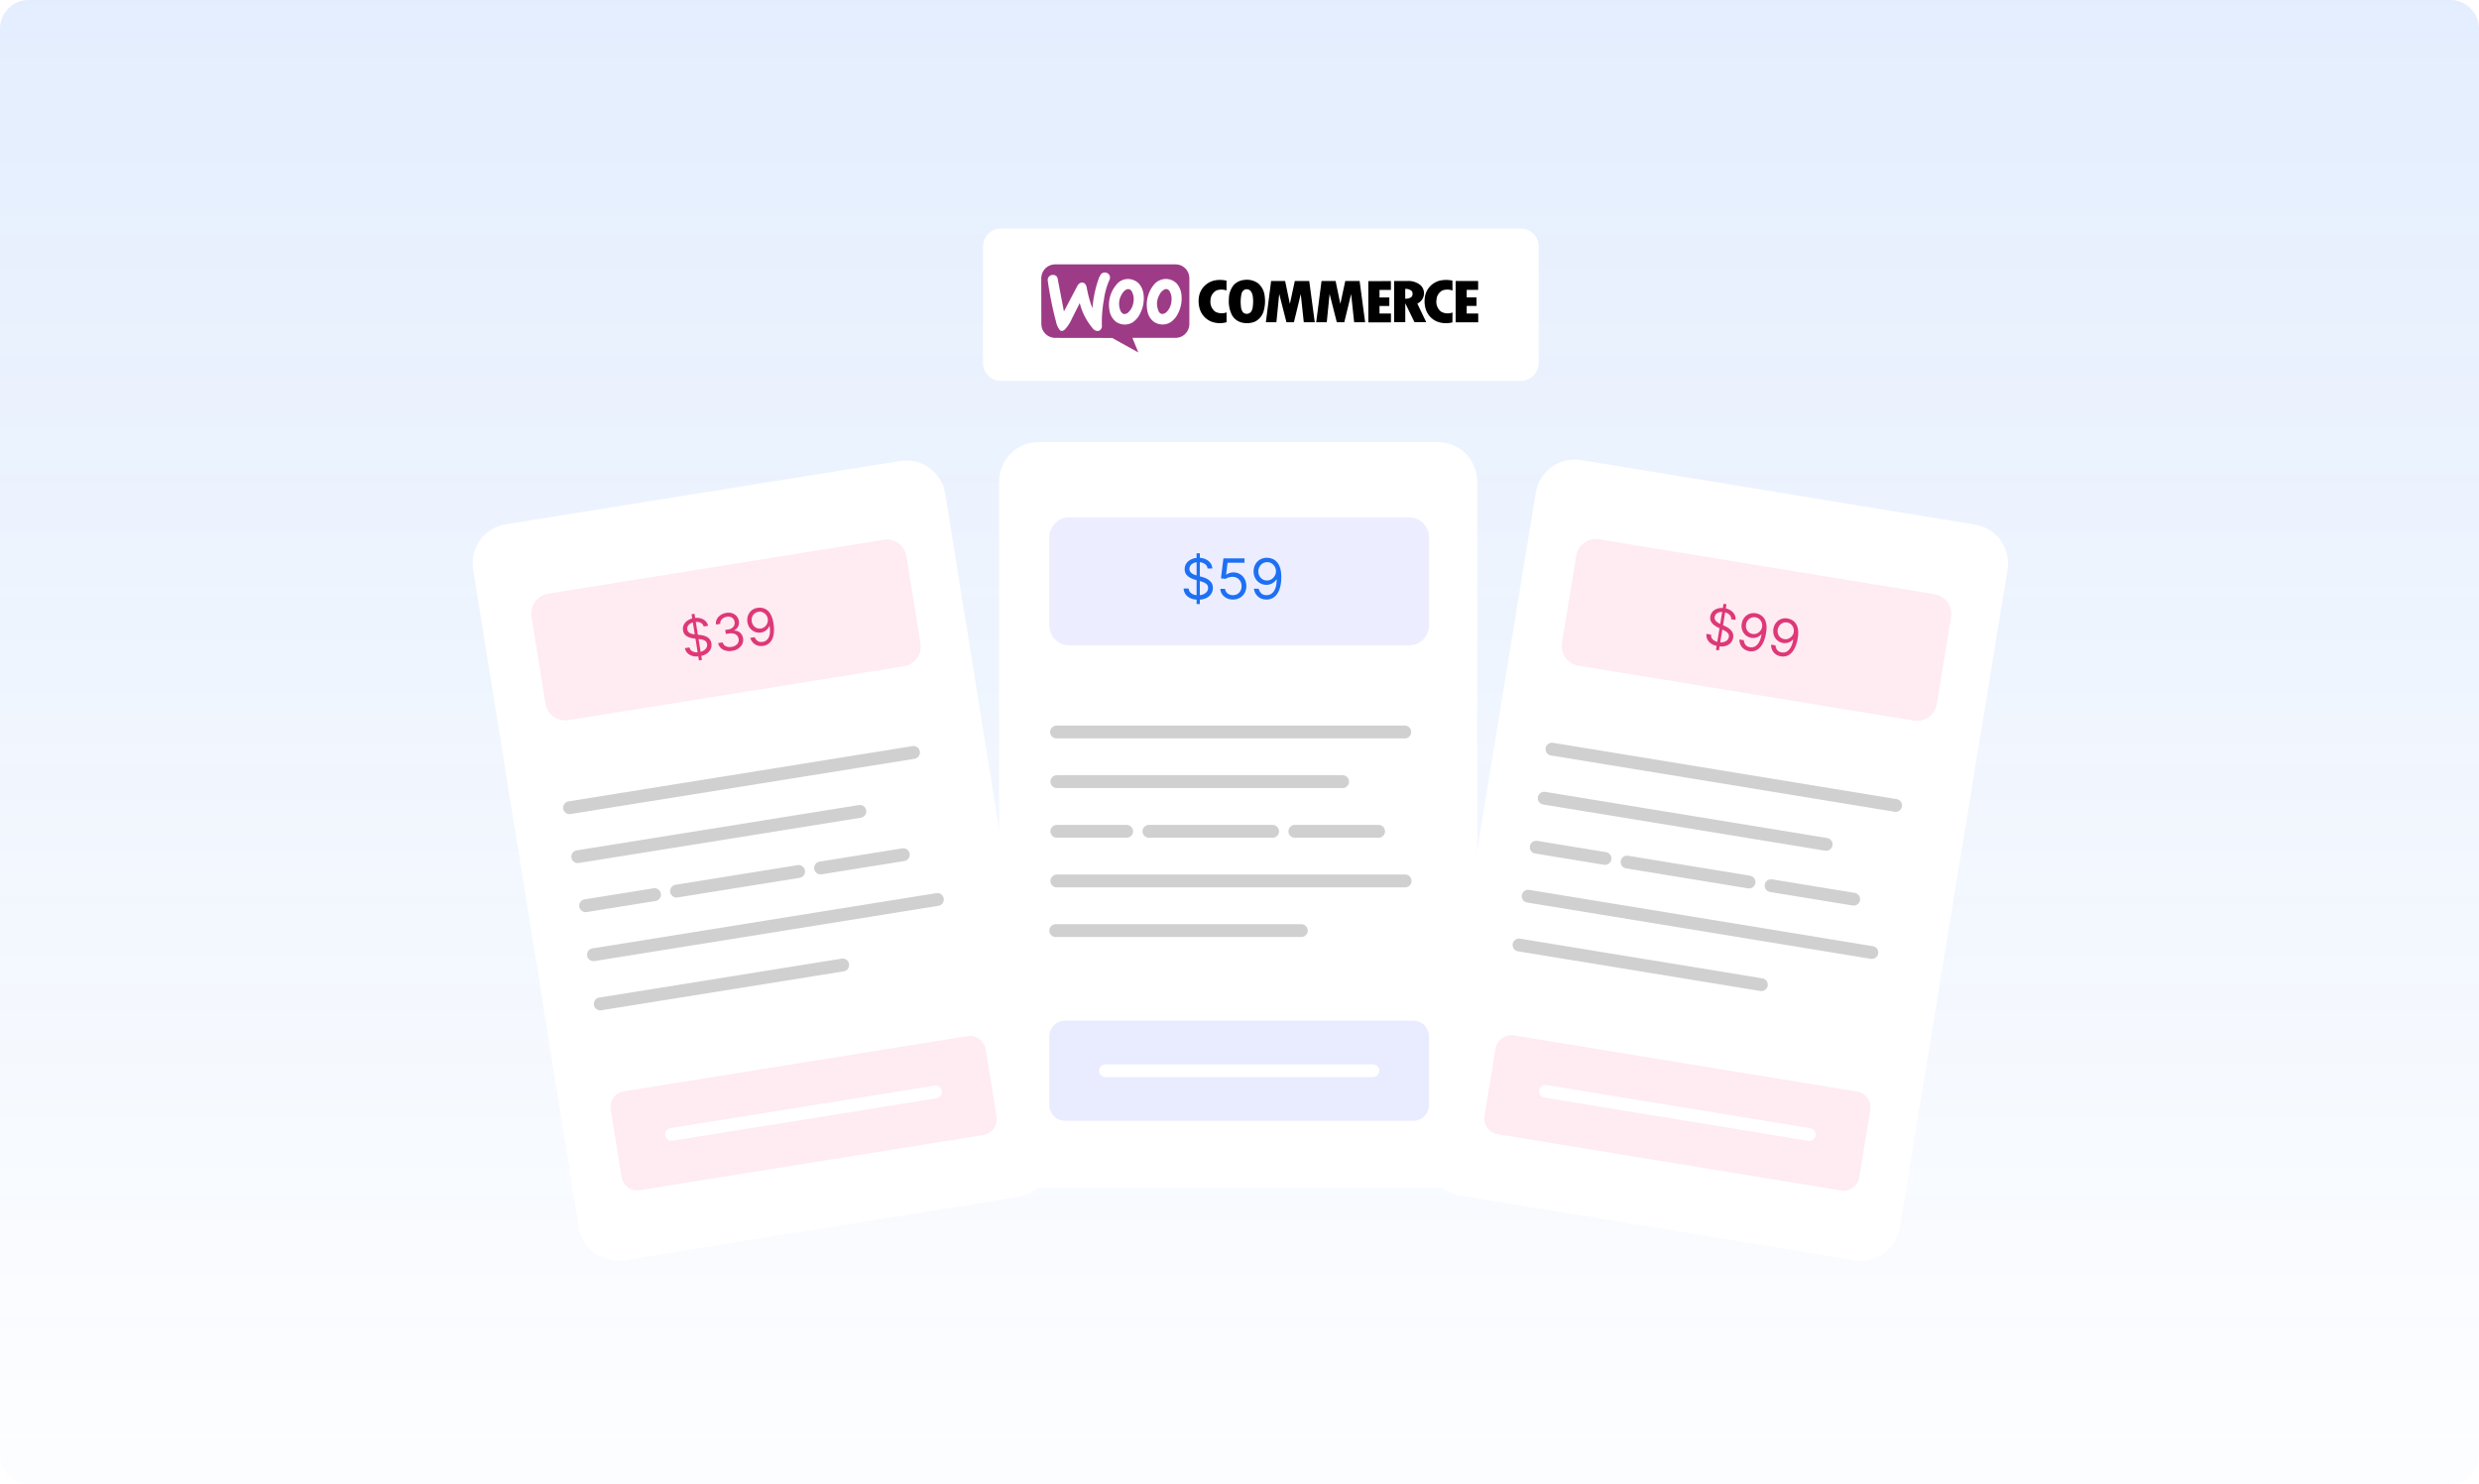
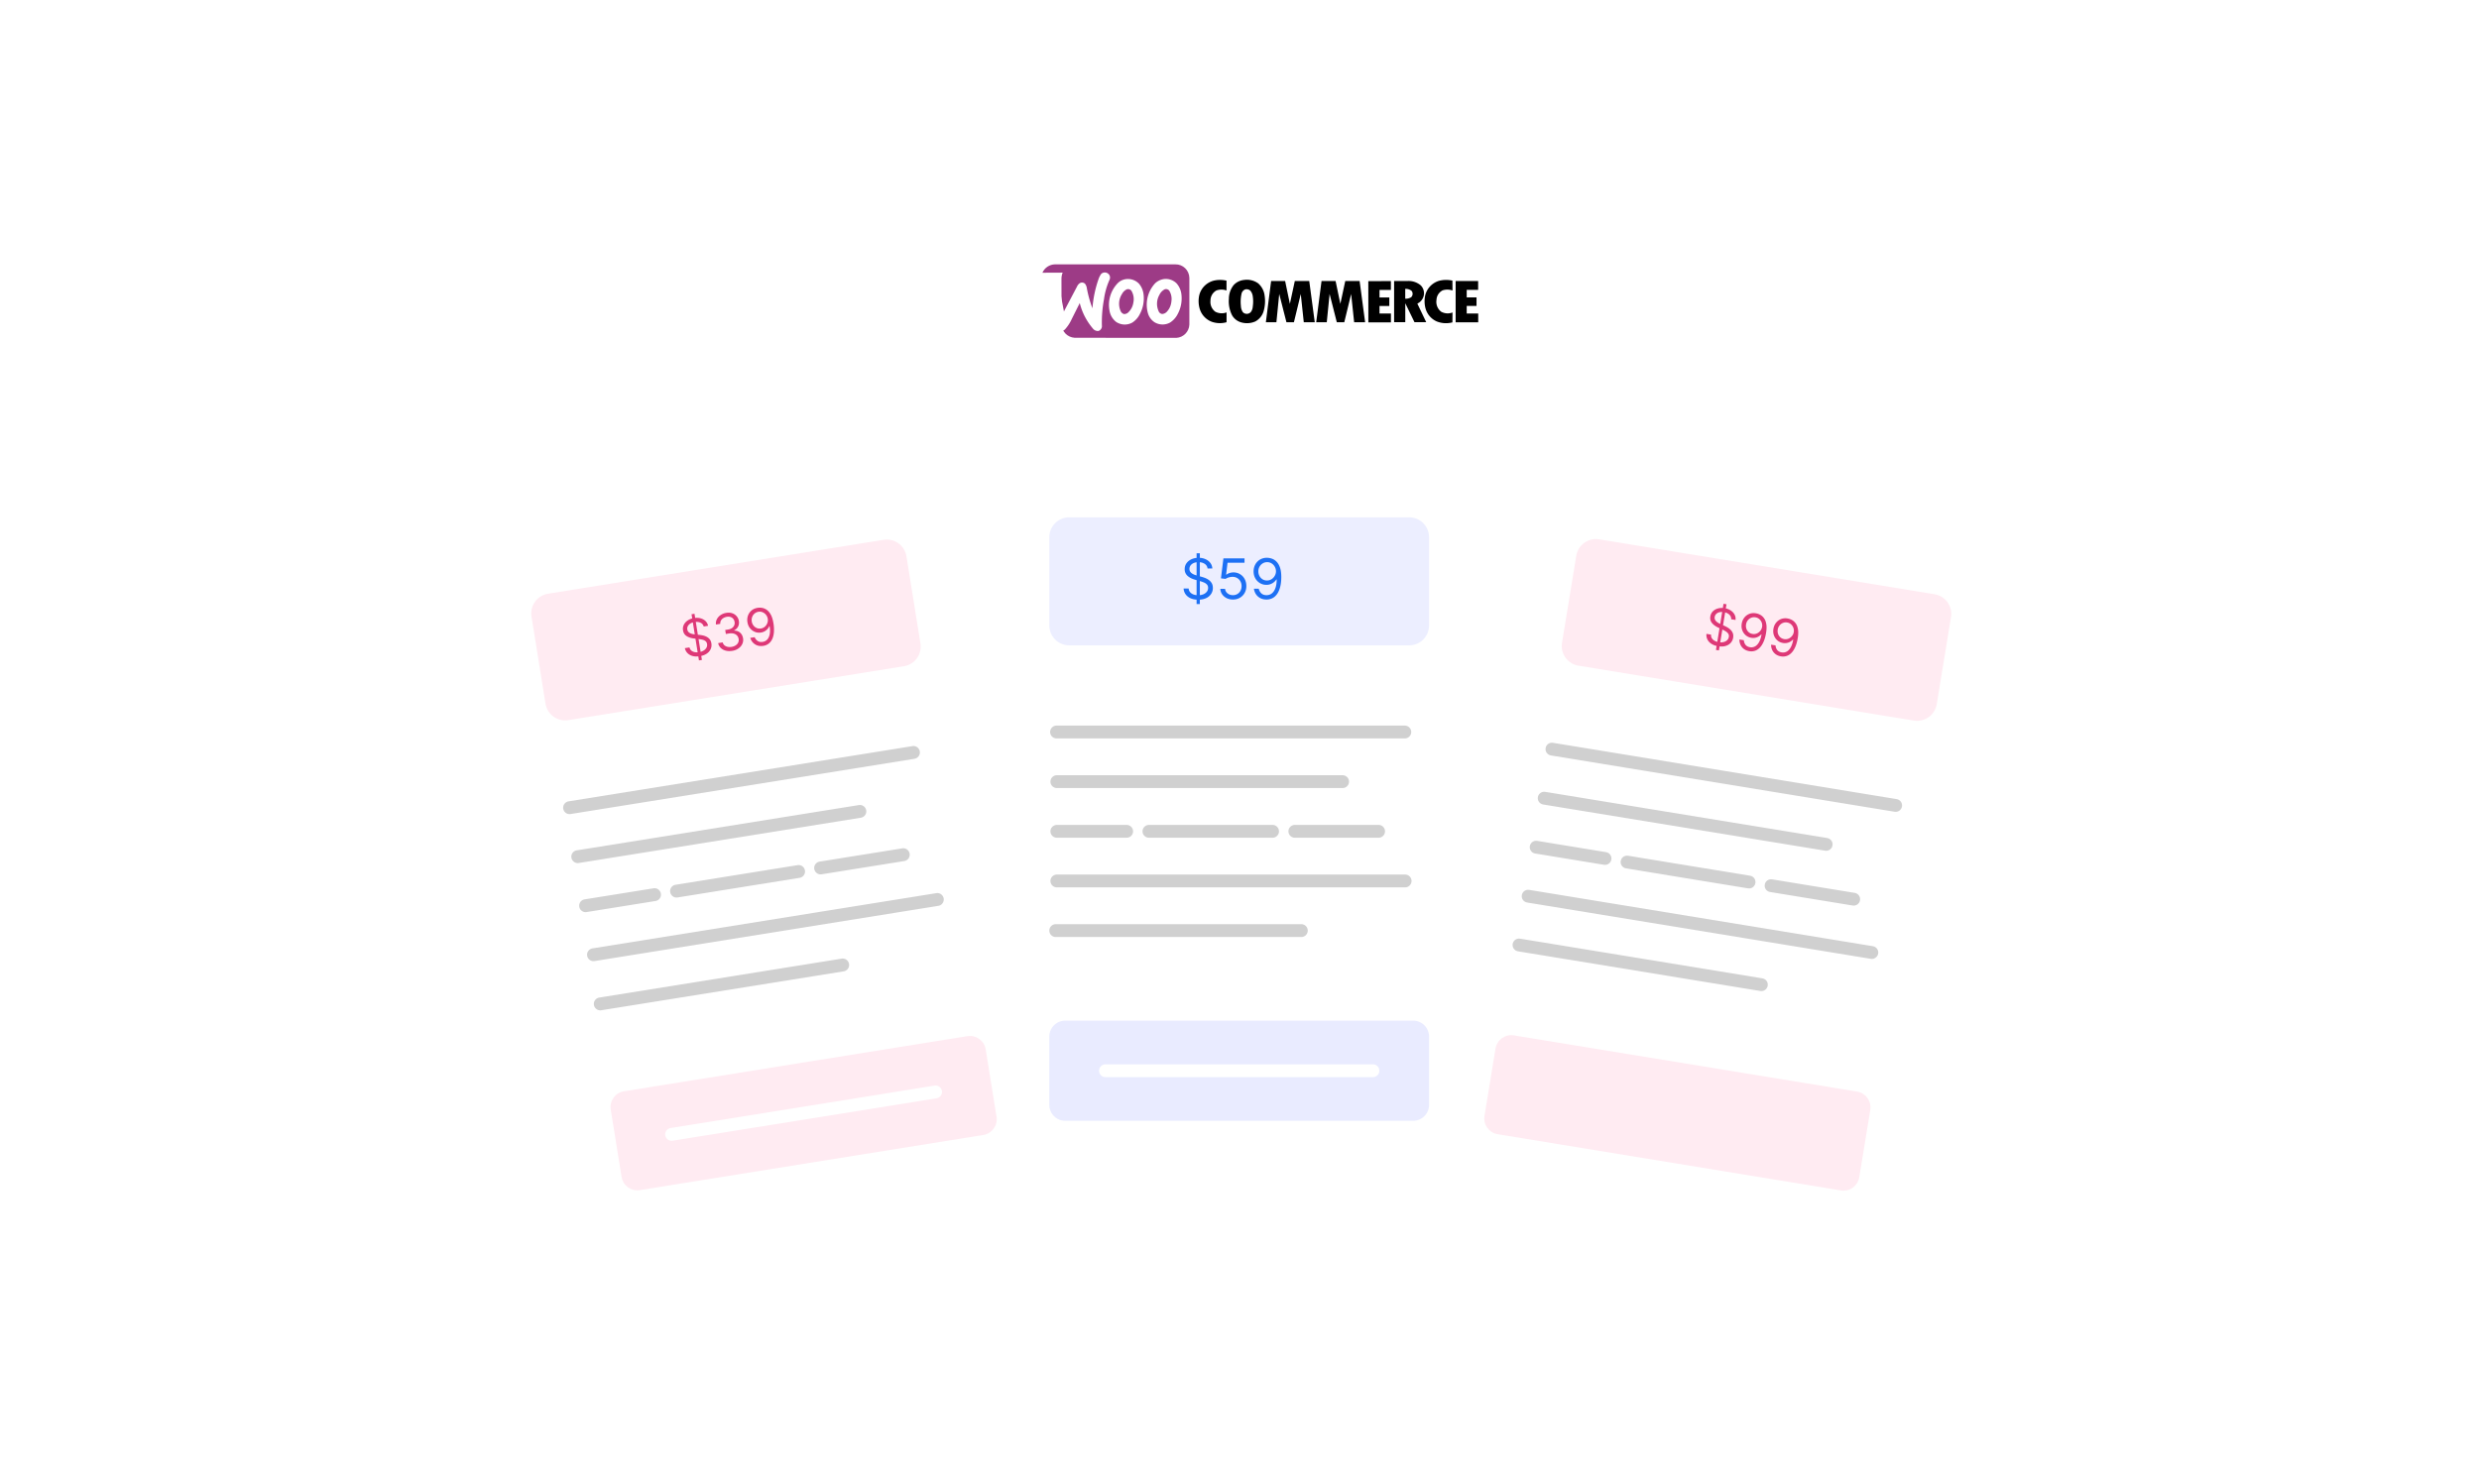
<svg xmlns="http://www.w3.org/2000/svg" width="344" height="206" fill="none">
  <g clip-path="url(#D)">
    <path fill="#fff" d="M0 0h344v206H0z" />
-     <path d="M0 4a4 4 0 0 1 4-4h336a4 4 0 0 1 4 4v198a4 4 0 0 1-4 4H4a4 4 0 0 1-4-4V4z" fill="url(#C)" />
    <path opacity=".1" fill="url(#A)" d="M127.057 23h95.814v39.997h-95.814z" />
    <path d="M138.895 31.722h72.134c1.374 0 2.487 1.113 2.487 2.487v16.168c0 1.374-1.113 2.487-2.487 2.487h-72.134c-1.375 0-2.488-1.113-2.488-2.487V34.209c0-1.374 1.113-2.487 2.488-2.487z" fill="#fff" />
    <g fill-rule="evenodd">
-       <path d="M144.653 37.856c.298-.69.976-1.144 1.728-1.163h16.709c1.057-.025 1.928.815 1.953 1.872v.081 6.405c-.037.989-.821 1.791-1.81 1.847h-6.094l.821 2.021-3.625-2.008c-2.668-.019-5.342 0-8.022-.013-.989-.062-1.772-.858-1.81-1.847l-.012-6.262c-.012-.317.043-.634.162-.933z" fill="#9d3b86" />
+       <path d="M144.653 37.856c.298-.69.976-1.144 1.728-1.163h16.709c1.057-.025 1.928.815 1.953 1.872v.081 6.405c-.037.989-.821 1.791-1.81 1.847h-6.094c-2.668-.019-5.342 0-8.022-.013-.989-.062-1.772-.858-1.81-1.847l-.012-6.262c-.012-.317.043-.634.162-.933z" fill="#9d3b86" />
      <path d="M152.817 38.011a.74.74 0 0 1 1.045.056l.075.1a.71.71 0 0 1 .031.659 9.73 9.73 0 0 0-.771 2.705 17.47 17.47 0 0 0-.293 3.644.71.71 0 0 1-.466.765.88.88 0 0 1-.808-.367 8.69 8.69 0 0 1-1.798-3.507l-1.113 2.22c-.23.522-.547 1.001-.926 1.424-.174.174-.467.323-.684.149-.28-.33-.473-.728-.554-1.15a48.49 48.49 0 0 1-1.15-5.659.71.71 0 0 1 .373-.821c.261-.118.566-.087.796.081.137.149.211.336.224.535l.839 4.384 1.822-3.464a1.15 1.15 0 0 1 .361-.448.6.6 0 0 1 .74.068c.137.174.224.386.255.609a16.08 16.08 0 0 0 .777 2.798c.106-1.374.386-2.73.84-4.03.087-.261.217-.522.385-.752zm3.427.734a2.13 2.13 0 0 1 1.809.634c.355.423.572.939.634 1.486.112.933-.062 1.878-.503 2.705-.23.485-.591.895-1.039 1.194-.702.404-1.567.373-2.245-.068a2.48 2.48 0 0 1-.939-1.579c-.267-1.412.187-2.867 1.213-3.88.299-.267.672-.441 1.07-.491zm.13 1.412c-.298.137-.535.367-.684.659a2.49 2.49 0 0 0-.199 2.326.73.73 0 0 0 .467.448c.236.012.472-.075.634-.255a2.31 2.31 0 0 0 .678-1.325c.124-.566.025-1.163-.274-1.66a.58.58 0 0 0-.622-.193zm5.118-1.418a2.1 2.1 0 0 1 1.778.597c.392.448.629 1.007.678 1.598.094.902-.074 1.803-.497 2.605-.237.498-.61.92-1.07 1.225-.671.379-1.498.367-2.164-.031-.423-.28-.74-.697-.901-1.181a4.37 4.37 0 0 1 .982-4.235 2.27 2.27 0 0 1 1.194-.578zm.137 1.418c-.317.162-.579.423-.728.746-.41.69-.46 1.542-.13 2.276a.61.61 0 0 0 .497.404.96.96 0 0 0 .659-.323c.373-.404.591-.92.628-1.468.075-.504-.037-1.026-.311-1.455-.149-.18-.391-.255-.615-.18z" fill="#fff" />
      <path d="M168.501 38.938c.559-.118 1.138-.112 1.697.019v1.362c-.454-.162-.951-.162-1.405 0-.516.286-.827.833-.821 1.424-.062.591.193 1.169.666 1.523.485.255 1.05.292 1.567.099v1.362c-.678.193-1.406.168-2.071-.069-.796-.311-1.412-.97-1.654-1.791-.181-.616-.205-1.269-.062-1.897.255-1.014 1.057-1.797 2.083-2.033zm4.098-.075a2.7 2.7 0 0 1 1.99.466 2.69 2.69 0 0 1 .901 1.735 5.03 5.03 0 0 1-.149 2.152c-.18.603-.597 1.107-1.15 1.405a2.89 2.89 0 0 1-1.872.149c-.572-.137-1.063-.504-1.356-1.02a4.27 4.27 0 0 1-.435-2.282c0-.678.23-1.343.647-1.878.367-.41.876-.665 1.424-.727zm.211 1.306a.82.82 0 0 0-.535.634c-.118.547-.143 1.113-.081 1.667.007.311.106.616.28.87.293.292.765.299 1.064.006l.049-.056a1.39 1.39 0 0 0 .255-.746c.069-.466.069-.939 0-1.405a1.48 1.48 0 0 0-.335-.79c-.181-.168-.448-.236-.697-.18zm26.945-1.206c.584-.137 1.2-.143 1.791-.013l.012 1.374c-.441-.156-.927-.168-1.374-.019-.498.255-.821.752-.846 1.306a1.73 1.73 0 0 0 .634 1.648c.485.274 1.07.317 1.586.112l-.012 1.374c-.722.193-1.487.149-2.183-.131-.759-.336-1.325-.995-1.548-1.797-.168-.609-.175-1.256-.032-1.872a2.79 2.79 0 0 1 1.972-1.984zm-23.369.044h1.946l.659 3.171.684-3.171h2.003l.765 5.721h-1.524l-.417-3.918-.951 3.918h-1.039l-1.001-3.93-.391 3.93h-1.462l.728-5.721zm6.996 0h1.952l.659 3.171.684-3.171h1.99l.765 5.721h-1.523l-.417-3.918-.952 3.918h-1.038l-1.001-3.93-.392 3.93h-1.467l.74-5.721zm6.492.019l3.134-.012v1.225h-1.58v1.051h1.362v1.182h-1.362v1.051h1.586v1.225h-3.134l-.006-5.721zm3.581-.025h1.959a2.62 2.62 0 0 1 1.729.603c.41.404.56 1.001.392 1.555a1.62 1.62 0 0 1-.858.983l1.231 2.574h-1.629l-1.275-2.624v2.624h-1.549V39zm1.543 1.101v1.362c.286.012.572-.056.82-.205a.66.66 0 0 0 .069-.877c-.249-.205-.566-.305-.889-.28zm6.995-1.094h3.122v1.225h-1.586v1.051h1.362v1.181h-1.362v1.051h1.598v1.225h-3.134v-5.733z" fill="#000" />
    </g>
    <path d="M70.185 72.771l54.71-8.787c2.979-.479 5.783 1.548 6.262 4.527l14.676 91.367c.479 2.979-1.549 5.783-4.527 6.262l-54.71 8.787c-2.979.479-5.783-1.548-6.262-4.527L65.652 79.033c-.479-2.979 1.548-5.783 4.533-6.262z" fill="#fff" />
    <path opacity=".4" d="M76.049 82.41l46.564-7.481c1.511-.243 2.928.784 3.171 2.295l1.94 12.082c.243 1.511-.783 2.929-2.294 3.171l-46.564 7.481c-1.511.243-2.929-.783-3.171-2.295l-1.94-12.083c-.242-1.511.784-2.929 2.295-3.171z" fill="#ffcde0" />
    <path d="M96.99 91.668l-1.029-6.408.41-.066 1.029 6.408-.41.066zm.661-4.707c-.071-.249-.224-.426-.46-.532s-.509-.134-.82-.084c-.227.037-.42.105-.578.206s-.272.223-.347.366-.096.297-.07.46c.022.137.073.249.154.337a.88.88 0 0 0 .294.202 1.86 1.86 0 0 0 .351.105l.329.047.543.057c.139.014.295.038.469.074s.346.094.514.177.316.196.441.345.207.344.245.584c.044.277.012.539-.097.786s-.289.458-.545.634-.578.296-.972.359c-.367.059-.694.051-.982-.025a1.54 1.54 0 0 1-.71-.394c-.186-.188-.311-.42-.376-.697l.641-.103c.048.191.139.341.272.449a1.07 1.07 0 0 0 .481.21c.187.032.382.031.585-.001a1.7 1.7 0 0 0 .62-.218 1.11 1.11 0 0 0 .396-.397.78.78 0 0 0 .086-.517c-.027-.17-.097-.301-.209-.393a1.06 1.06 0 0 0-.417-.2c-.166-.042-.343-.073-.531-.094l-.66-.079c-.419-.051-.762-.164-1.03-.34s-.43-.437-.485-.782a1.26 1.26 0 0 1 .112-.788c.122-.24.306-.441.55-.602s.533-.27.86-.323.634-.041.91.036.505.203.688.383a1.21 1.21 0 0 1 .352.655l-.601.097zm3.963 3.379c-.331.053-.635.044-.911-.028s-.505-.197-.69-.375a1.29 1.29 0 0 1-.359-.669l.631-.101c.04.163.12.297.239.401s.265.173.437.212a1.45 1.45 0 0 0 .554.011 1.43 1.43 0 0 0 .567-.209c.158-.104.274-.232.349-.385a.81.81 0 0 0 .069-.499c-.03-.188-.104-.347-.22-.476s-.272-.222-.465-.274-.42-.058-.681-.016l-.41.066-.089-.551.411-.066a1.25 1.25 0 0 0 .518-.196.88.88 0 0 0 .313-.369c.067-.148.086-.312.057-.492-.028-.174-.091-.318-.188-.434s-.222-.199-.374-.248-.319-.059-.508-.029c-.177.029-.338.088-.485.178s-.257.201-.335.339a.73.73 0 0 0-.091.461l-.601.096c-.033-.27.01-.518.129-.745a1.55 1.55 0 0 1 .519-.571 1.95 1.95 0 0 1 .787-.301c.317-.051.599-.03.847.062a1.37 1.37 0 0 1 .603.419 1.33 1.33 0 0 1 .292.647c.046.289.01.547-.109.775s-.3.401-.546.522l.007.04c.332.001.607.098.825.291s.352.449.404.775c.045.279.009.541-.107.787s-.292.451-.532.62a2.03 2.03 0 0 1-.858.333zm3.541-5.971a1.86 1.86 0 0 1 .65.019 1.56 1.56 0 0 1 .639.298c.202.152.381.376.537.671s.27.678.346 1.149a5.19 5.19 0 0 1 .065 1.235c-.029.366-.105.683-.228.951s-.287.483-.497.645-.457.266-.746.312-.552.031-.795-.047a1.52 1.52 0 0 1-.628-.39c-.175-.183-.304-.406-.387-.67l.61-.098a1.15 1.15 0 0 0 .422.531c.19.125.42.166.69.123a1.08 1.08 0 0 0 .853-.669c.175-.382.211-.889.11-1.52l-.04.006c-.071.155-.163.294-.275.416a1.48 1.48 0 0 1-.39.304 1.52 1.52 0 0 1-.487.163 1.58 1.58 0 0 1-.844-.088c-.267-.108-.494-.277-.682-.509s-.307-.516-.36-.846a1.82 1.82 0 0 1 .072-.895 1.65 1.65 0 0 1 .495-.721c.233-.197.523-.32.87-.371zm.089.551c-.21.034-.391.117-.543.249a1.15 1.15 0 0 0-.33.484 1.2 1.2 0 0 0-.052.607 1.23 1.23 0 0 0 .234.561c.123.158.275.276.455.353s.377.096.587.062a1.08 1.08 0 0 0 .429-.164c.126-.085.232-.191.316-.315a1.26 1.26 0 0 0 .183-.412 1.13 1.13 0 0 0 .017-.452 1.17 1.17 0 0 0-.235-.54c-.124-.16-.278-.281-.464-.362a1.04 1.04 0 0 0-.597-.071z" fill="#de3877" />
    <path opacity=".4" d="M86.583 151.478l47.658-7.655c1.207-.192 2.345.629 2.538 1.835l1.504 9.346c.193 1.207-.628 2.345-1.834 2.537l-47.658 7.655c-1.206.193-2.344-.628-2.537-1.834l-1.505-9.347c-.193-1.206.628-2.344 1.834-2.537z" fill="#ffcde0" />
    <path d="M93.05 156.577l36.639-5.889c.485-.081.939.255 1.02.74s-.255.939-.74 1.02l-36.639 5.889c-.485.081-.939-.255-1.02-.74-.075-.485.255-.939.74-1.02z" fill="#fff" />
    <g fill="#d0d0d0">
      <path d="M81.123 124.838l9.564-1.536c.485-.081.939.255 1.02.74s-.255.939-.74 1.02l-9.564 1.536c-.485.081-.939-.255-1.02-.74a.89.89 0 0 1 .74-1.02zm12.618-2.027l16.939-2.724c.485-.081.939.255 1.02.74s-.255.939-.74 1.02l-16.939 2.724c-.485.081-.939-.255-1.02-.74-.075-.485.255-.945.74-1.02zm19.992-3.215l11.473-1.84c.485-.081.939.255 1.02.74s-.255.939-.74 1.02l-11.473 1.84c-.485.081-.939-.255-1.02-.74-.075-.485.255-.939.74-1.02zM83.15 138.469l33.648-5.404c.485-.081.939.255 1.02.74s-.255.939-.734 1.02l-33.648 5.404c-.485.081-.939-.255-1.02-.734a.89.89 0 0 1 .734-1.026zm-3.121-20.434l39.152-6.287a.89.89 0 0 1 1.019.734c.081.485-.255.939-.733 1.02l-39.152 6.287c-.485.081-.939-.255-1.02-.734a.88.88 0 0 1 .734-1.02zm2.183 13.606l47.72-7.667c.485-.081.939.255 1.02.74s-.255.939-.734 1.02l-47.72 7.667c-.485.081-.939-.255-1.02-.734a.89.89 0 0 1 .734-1.026zm-3.315-20.409l47.72-7.667c.485-.081.939.255 1.02.74s-.255.939-.74 1.02l-47.72 7.667c-.485.081-.939-.255-1.02-.734a.9.9 0 0 1 .74-1.026z" />
    </g>
    <path d="M219.391 63.86l54.679 8.961c2.979.485 4.993 3.296 4.508 6.274l-14.961 91.324c-.485 2.979-3.296 4.994-6.275 4.509l-54.679-8.961c-2.978-.485-4.993-3.296-4.508-6.274l14.962-91.325c.485-2.972 3.295-4.993 6.274-4.508z" fill="#fff" />
    <path opacity=".4" d="M221.909 74.86l46.539 7.624c1.511.249 2.531 1.673 2.282 3.178l-1.977 12.076c-.249 1.511-1.673 2.531-3.178 2.282l-46.539-7.623c-1.511-.249-2.531-1.673-2.282-3.178l1.978-12.076a2.77 2.77 0 0 1 3.177-2.282z" fill="#ffcde0" />
    <path d="M238.116 90.213l1.05-6.405.41.067-1.05 6.405-.41-.067zm2.116-4.257c.011-.258-.078-.475-.269-.65s-.441-.288-.751-.339a1.51 1.51 0 0 0-.613.013.96.96 0 0 0-.445.238c-.115.113-.185.251-.212.415-.022.137-.009.26.04.369s.122.203.215.285a1.84 1.84 0 0 0 .3.211l.296.149.498.225a4.64 4.64 0 0 1 .421.218c.155.089.299.199.432.33a1.32 1.32 0 0 1 .309.467c.071.181.087.392.048.632a1.37 1.37 0 0 1-.341.715c-.18.2-.419.343-.718.43s-.642.098-1.036.033a2.39 2.39 0 0 1-.924-.334c-.247-.162-.43-.362-.549-.599s-.163-.497-.137-.78l.641.105c-.015.196.024.367.116.512s.225.261.39.352.352.15.555.183a1.7 1.7 0 0 0 .657-.01c.201-.047.368-.132.501-.252s.215-.276.246-.463c.028-.17.003-.316-.075-.439s-.188-.23-.332-.322-.303-.178-.475-.258l-.601-.284c-.381-.181-.671-.397-.869-.649s-.27-.55-.213-.896c.047-.287.165-.524.355-.712s.43-.322.713-.397.59-.088.917-.035a2.11 2.11 0 0 1 .852.322c.238.159.415.352.532.58s.16.473.126.732l-.6-.098zm3.453-.821c.21.036.413.111.611.223a1.56 1.56 0 0 1 .511.485c.144.209.243.477.297.806s.042.729-.035 1.199c-.074.455-.184.853-.329 1.192s-.314.615-.516.83-.425.367-.675.454a1.61 1.61 0 0 1-.807.061c-.287-.047-.533-.146-.74-.296s-.362-.341-.472-.568a1.69 1.69 0 0 1-.156-.758l.611.1c.016.244.093.456.232.637s.345.29.615.335a1.08 1.08 0 0 0 1.021-.365c.287-.308.482-.776.585-1.407l-.04-.007c-.116.125-.247.227-.392.308a1.49 1.49 0 0 1-.466.165c-.166.029-.338.029-.514.001a1.58 1.58 0 0 1-.773-.35c-.219-.187-.381-.42-.486-.699s-.128-.586-.074-.916c.052-.314.169-.589.351-.826s.418-.415.698-.528.597-.139.943-.077zm-.09.55c-.21-.034-.408-.013-.594.065s-.339.194-.467.355-.205.346-.24.559-.02.415.044.606.173.349.32.479.328.21.538.245a1.08 1.08 0 0 0 .458-.02 1.17 1.17 0 0 0 .4-.199c.121-.093.223-.204.304-.333a1.15 1.15 0 0 0 .159-.424 1.16 1.16 0 0 0-.379-1.077c-.149-.136-.33-.221-.543-.256zm4.486.17c.21.036.414.111.611.223a1.55 1.55 0 0 1 .511.485c.144.209.243.477.297.806s.043.729-.034 1.199c-.075.455-.185.853-.329 1.192s-.315.615-.516.83-.425.367-.676.454a1.61 1.61 0 0 1-.806.061 1.71 1.71 0 0 1-.741-.296c-.204-.152-.362-.341-.472-.568a1.69 1.69 0 0 1-.156-.758l.611.1c.016.244.094.456.232.637s.346.29.616.335a1.08 1.08 0 0 0 1.02-.365c.287-.308.482-.776.585-1.407l-.04-.007c-.116.125-.247.228-.392.308a1.48 1.48 0 0 1-.466.165 1.52 1.52 0 0 1-.514.001c-.294-.048-.551-.165-.772-.35a1.67 1.67 0 0 1-.487-.699c-.103-.281-.128-.586-.073-.916.051-.314.168-.589.351-.826a1.64 1.64 0 0 1 .698-.528 1.69 1.69 0 0 1 .942-.077zm-.09.55c-.21-.035-.408-.013-.594.064a1.15 1.15 0 0 0-.466.355c-.126.159-.206.346-.241.559a1.23 1.23 0 0 0 .045.606 1.13 1.13 0 0 0 .319.479 1.07 1.07 0 0 0 .538.245 1.08 1.08 0 0 0 .458-.02 1.16 1.16 0 0 0 .4-.199c.122-.093.223-.204.304-.333a1.15 1.15 0 0 0 .159-.424 1.16 1.16 0 0 0-.053-.587 1.17 1.17 0 0 0-.325-.49 1.04 1.04 0 0 0-.544-.256z" fill="#de3877" />
    <path opacity=".4" d="M210.07 143.717l47.633 7.804c1.206.199 2.027 1.337 1.828 2.544l-1.53 9.346c-.199 1.206-1.337 2.027-2.543 1.828l-47.633-7.804c-1.207-.199-2.027-1.337-1.828-2.543l1.529-9.347c.199-1.206 1.337-2.027 2.544-1.828z" fill="#ffcde0" />
-     <path d="M214.596 150.602l36.621 6c.485.081.815.535.734 1.02s-.535.815-1.02.734l-36.621-6.001c-.485-.081-.814-.535-.733-1.02.074-.485.534-.814 1.019-.733z" fill="#fff" />
    <g fill="#d0d0d0">
      <path d="M213.309 116.717l9.558 1.567c.485.081.815.535.734 1.02s-.535.814-1.02.733l-9.558-1.567c-.485-.08-.814-.534-.733-1.019.074-.485.534-.815 1.019-.734zm12.612 2.064l16.933 2.774c.485.081.814.534.733 1.019s-.534.815-1.019.734l-16.933-2.773c-.485-.081-.815-.535-.734-1.02.074-.485.535-.815 1.02-.734zm19.986 3.278l11.467 1.878c.485.08.814.534.734 1.019s-.535.815-1.02.734l-11.467-1.878c-.485-.081-.815-.535-.734-1.02.075-.485.535-.814 1.02-.733zm-34.979 8.233l33.635 5.51c.485.08.815.534.734 1.019s-.535.815-1.02.734l-33.636-5.509c-.485-.081-.814-.535-.733-1.02.074-.485.535-.815 1.02-.734zm3.495-20.378l39.132 6.411c.485.081.815.535.734 1.02s-.535.815-1.02.734l-39.132-6.411c-.485-.081-.815-.535-.734-1.02.074-.485.535-.815 1.02-.734zm-2.227 13.606l47.696 7.817c.485.08.814.534.733 1.019s-.534.815-1.019.734l-47.696-7.816c-.485-.081-.815-.535-.734-1.02.075-.485.535-.815 1.02-.734zm3.303-20.415l47.695 7.817c.485.08.815.534.734 1.019s-.535.815-1.02.734l-47.695-7.816c-.485-.081-.815-.535-.734-1.02.075-.485.535-.815 1.02-.734z" />
    </g>
    <path opacity=".08" fill="url(#B)" d="M129.813 53.257h83.055v120.264h-83.055z" />
    <path d="M144.111 61.36h55.406c3.016 0 5.466 2.444 5.466 5.466v92.543c0 3.016-2.444 5.466-5.466 5.466h-55.406c-3.016 0-5.466-2.444-5.466-5.466V66.826c0-3.022 2.45-5.466 5.466-5.466z" fill="#fff" />
    <path opacity=".1" d="M148.377 71.807h47.16c1.53 0 2.768 1.237 2.768 2.767v12.238c0 1.53-1.238 2.767-2.768 2.767h-47.16c-1.53 0-2.768-1.237-2.768-2.767V74.574c0-1.53 1.238-2.767 2.768-2.767z" fill="#4353ff" />
    <path d="M166.046 83.845v-7.048h.452v7.048h-.452zm1.52-4.933c-.033-.279-.167-.496-.402-.65s-.523-.231-.865-.231c-.249 0-.468.04-.655.121a1.05 1.05 0 0 0-.435.333c-.102.141-.154.302-.154.482 0 .15.036.28.108.388s.167.195.28.267a2.01 2.01 0 0 0 .358.174l.344.107.573.154c.147.039.31.092.49.16s.355.161.52.278.305.264.413.446.163.405.163.669a1.48 1.48 0 0 1-.24.826 1.63 1.63 0 0 1-.694.586c-.302.145-.67.217-1.104.217-.403 0-.753-.065-1.048-.195a1.67 1.67 0 0 1-.694-.545c-.167-.233-.262-.504-.284-.812h.705c.018.213.09.389.215.529s.286.24.479.308a1.94 1.94 0 0 0 .627.099c.261 0 .495-.042.702-.127a1.2 1.2 0 0 0 .493-.358.85.85 0 0 0 .182-.54c0-.187-.052-.34-.157-.457a1.15 1.15 0 0 0-.413-.286c-.171-.073-.355-.138-.553-.193l-.694-.198c-.44-.127-.789-.307-1.046-.542a1.19 1.19 0 0 1-.386-.922c0-.316.086-.591.256-.826s.404-.42.694-.551.618-.198.978-.198.686.065.969.195.506.305.671.529.255.478.265.763h-.661zm3.523 4.306c-.323 0-.614-.064-.873-.193s-.466-.305-.622-.529-.241-.479-.256-.765h.661a.9.9 0 0 0 .347.633c.207.165.455.248.743.248.231 0 .437-.054.617-.162s.324-.257.426-.446a1.32 1.32 0 0 0 .157-.647c0-.246-.054-.465-.162-.658a1.19 1.19 0 0 0-.441-.46c-.187-.112-.401-.169-.641-.171-.173-.002-.35.025-.531.08a1.47 1.47 0 0 0-.449.206l-.639-.077.342-2.775h2.929v.606h-2.357l-.198 1.663h.033a1.48 1.48 0 0 1 .435-.228c.174-.061.356-.091.545-.091a1.73 1.73 0 0 1 .922.248c.272.163.485.387.639.672s.234.609.234.975c0 .36-.081.681-.242.963s-.38.503-.661.666-.6.242-.958.242zm4.75-5.792c.231.002.462.046.693.132s.443.229.633.429.345.469.46.812.174.774.174 1.291c0 .501-.048.946-.144 1.335s-.229.714-.407.98-.391.468-.644.606a1.75 1.75 0 0 1-.854.207c-.315 0-.597-.062-.845-.187a1.65 1.65 0 0 1-.605-.526 1.83 1.83 0 0 1-.3-.785h.671c.061.259.181.473.361.641s.421.251.718.251c.435 0 .779-.19 1.03-.57s.38-.917.38-1.611h-.044a1.74 1.74 0 0 1-.366.399c-.142.112-.298.198-.471.259s-.356.091-.551.091c-.323 0-.619-.08-.889-.24a1.82 1.82 0 0 1-.644-.663c-.16-.283-.24-.606-.24-.969 0-.345.078-.661.232-.947s.374-.518.655-.688a1.84 1.84 0 0 1 .997-.248zm0 .606c-.232 0-.44.058-.625.173a1.24 1.24 0 0 0-.438.463 1.3 1.3 0 0 0-.16.641 1.35 1.35 0 0 0 .154.641c.105.191.247.343.427.457s.388.168.62.168c.174 0 .336-.034.487-.102s.281-.164.393-.284.203-.258.267-.41a1.23 1.23 0 0 0 .097-.482c0-.22-.053-.427-.16-.619s-.249-.349-.435-.468-.393-.179-.627-.179z" fill="#1d70f4" />
    <path opacity=".12" d="M147.823 141.672h48.268a2.21 2.21 0 0 1 2.214 2.214v9.47a2.21 2.21 0 0 1-2.214 2.214h-48.268a2.21 2.21 0 0 1-2.214-2.214v-9.47c0-1.219.989-2.214 2.214-2.214z" fill="#4353ff" />
    <path d="M153.401 147.734h37.112a.89.89 0 0 1 .889.89.89.89 0 0 1-.889.889h-37.112a.89.89 0 0 1-.889-.889.89.89 0 0 1 .889-.89z" fill="#fff" />
    <g fill="#d0d0d0">
      <path d="M146.654 114.503h9.688a.89.89 0 0 1 .889.889.89.89 0 0 1-.889.889h-9.688a.89.89 0 0 1-.889-.889.89.89 0 0 1 .889-.889zm12.779 0h17.157a.89.89 0 0 1 .889.889.89.89 0 0 1-.889.889h-17.157a.89.89 0 0 1-.889-.889.89.89 0 0 1 .889-.889zm20.247 0h11.623a.89.89 0 0 1 .889.889.89.89 0 0 1-.889.889H179.68a.89.89 0 0 1-.889-.889.89.89 0 0 1 .889-.889zm-33.181 13.78h34.083a.89.89 0 0 1 .889.889.89.89 0 0 1-.889.89h-34.083a.89.89 0 0 1-.89-.89.89.89 0 0 1 .89-.889zm.155-20.676h39.655a.89.89 0 0 1 .889.889.89.89 0 0 1-.889.889h-39.655a.89.89 0 0 1-.889-.889.89.89 0 0 1 .889-.889zm0 13.786h48.33a.89.89 0 0 1 .889.889.89.89 0 0 1-.889.89h-48.33a.89.89 0 0 1-.889-.89.89.89 0 0 1 .889-.889zm-.043-20.676h48.33a.89.89 0 0 1 .889.89.89.89 0 0 1-.889.889h-48.33a.89.89 0 0 1-.889-.889.89.89 0 0 1 .889-.89z" />
    </g>
  </g>
  <defs>
    <pattern id="A" patternContentUnits="objectBoundingBox" width="1" height="1">
      <use href="#E" transform="scale(.002 .004)" />
    </pattern>
    <pattern id="B" patternContentUnits="objectBoundingBox" width="1" height="1">
      <use href="#F" transform="scale(.002 .001)" />
    </pattern>
    <linearGradient id="C" x1="172" y1="0" x2="172" y2="206" gradientUnits="userSpaceOnUse">
      <stop stop-color="#1c70f4" stop-opacity=".12" />
      <stop offset="1" stop-color="#1c70f4" stop-opacity=".01" />
    </linearGradient>
    <clipPath id="D">
      <path fill="#fff" d="M0 0h344v206H0z" />
    </clipPath>
    <image id="E" width="639" height="268" />
    <image id="F" width="626" height="906" />
  </defs>
</svg>